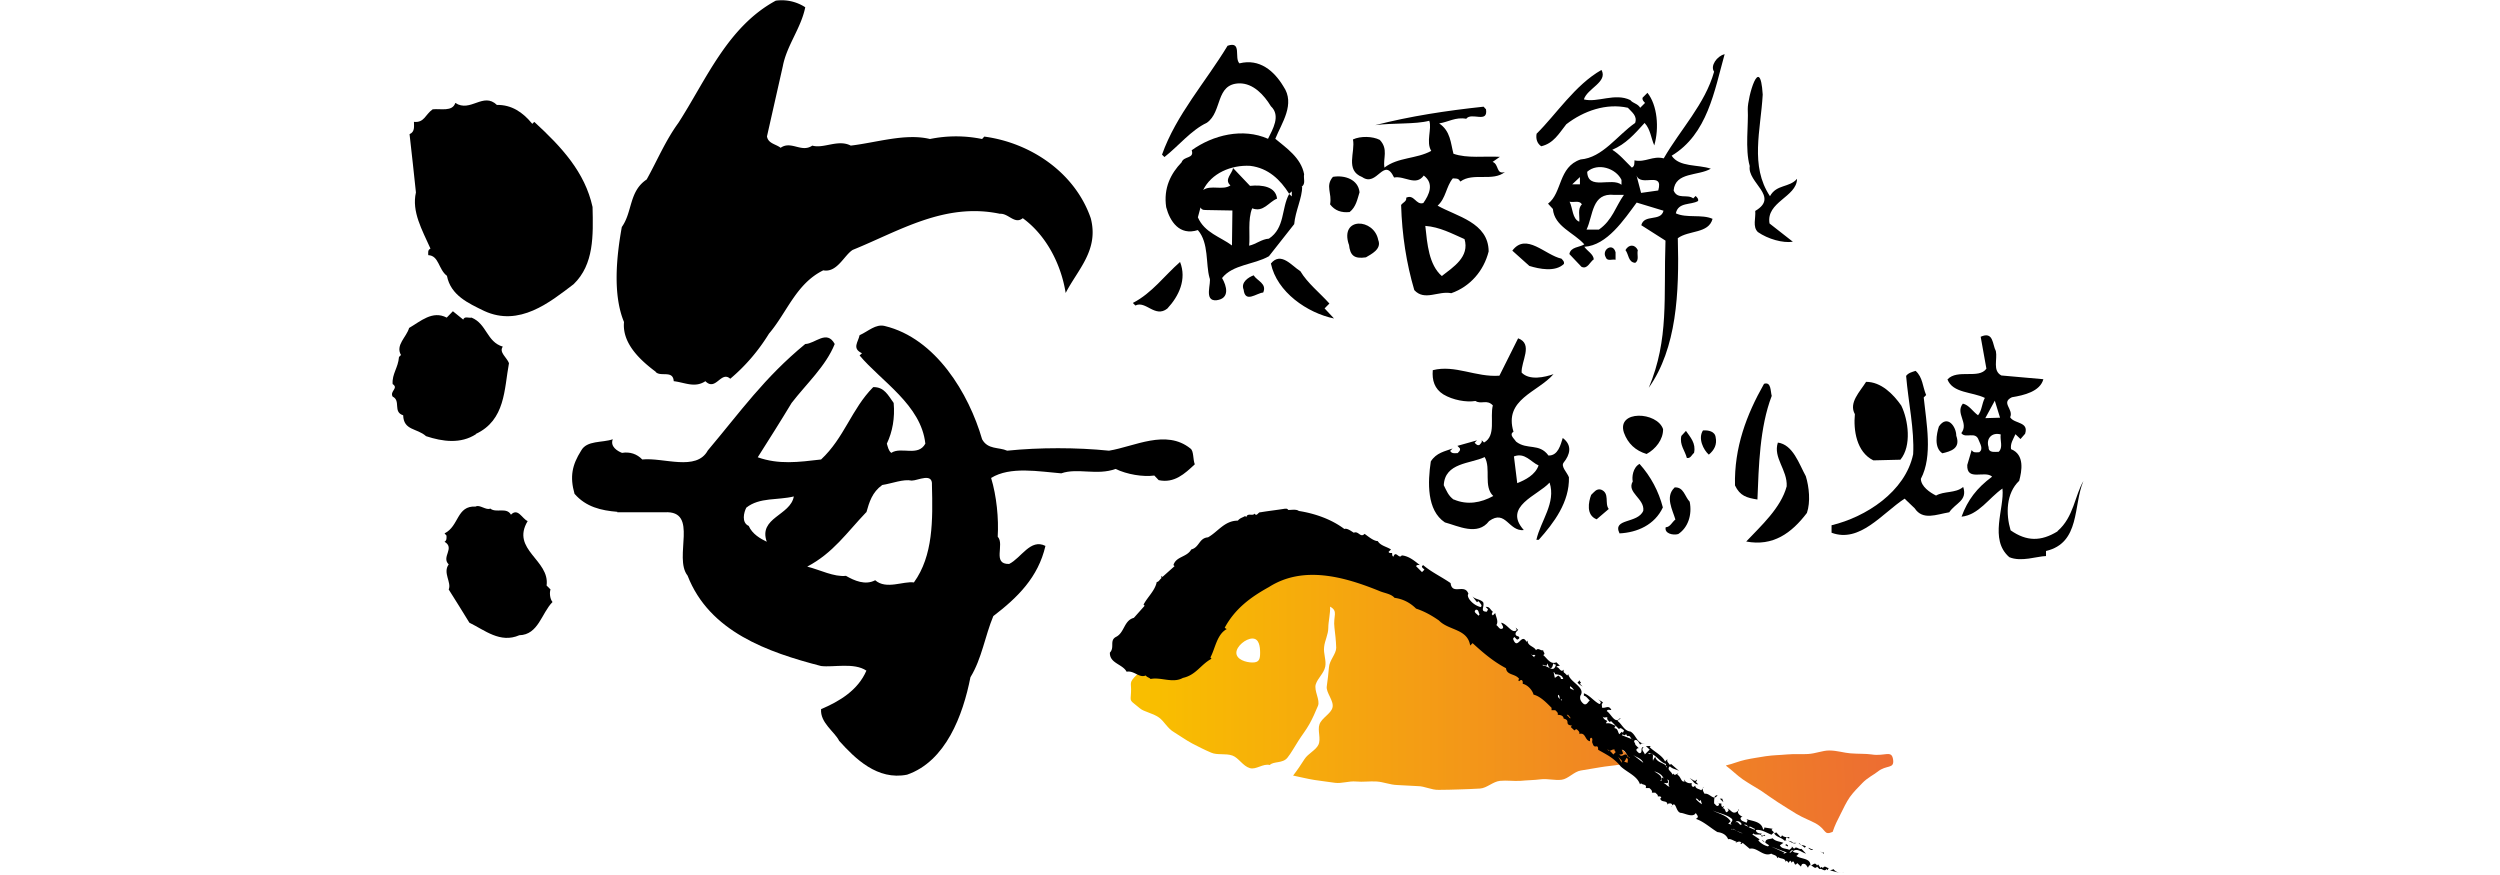
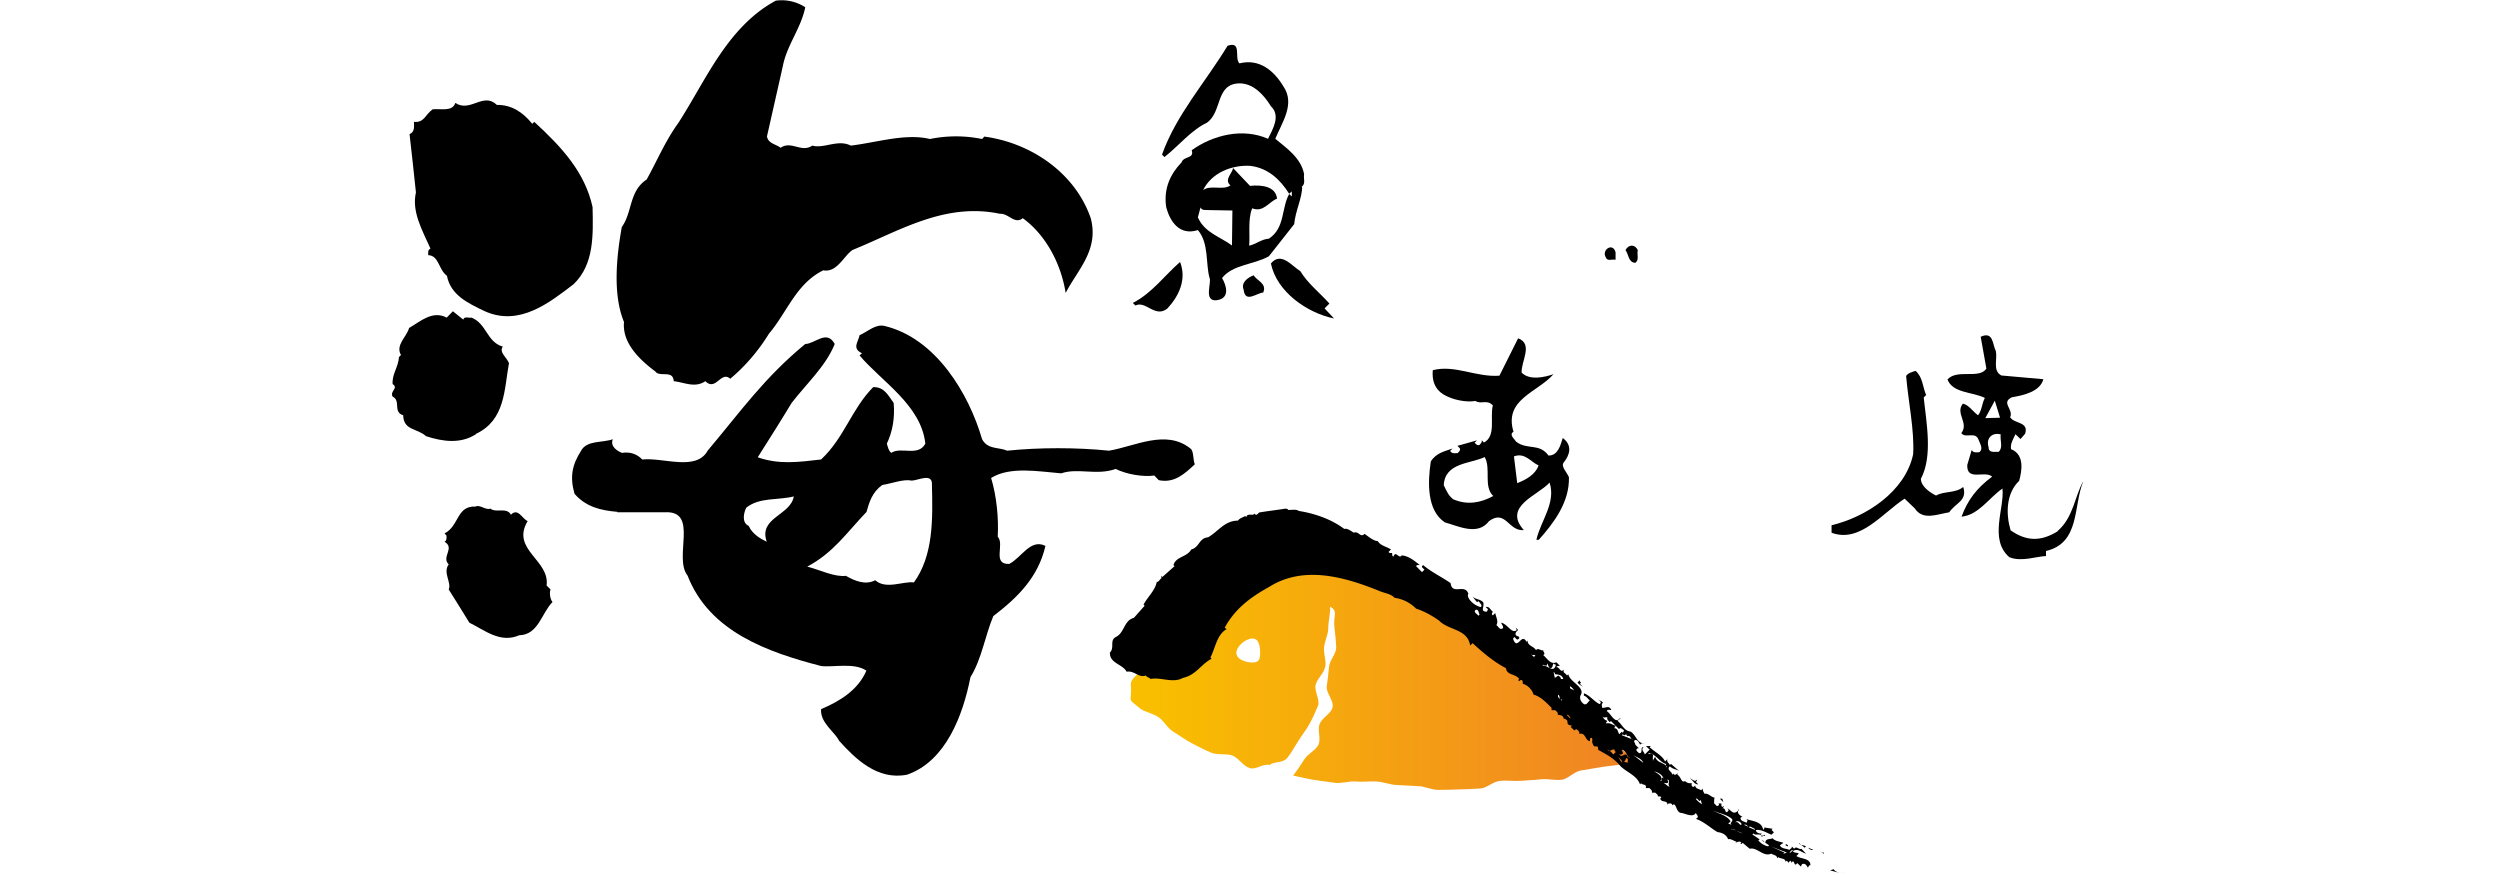
<svg xmlns="http://www.w3.org/2000/svg" viewBox="0 0 113.66 39.78">
  <defs>
    <linearGradient id="a" x1="3837.32" x2="3918.06" y1="5019.61" y2="5019.61" gradientTransform="matrix(.47 0 0 .47 -1750.98 -2327.09)" gradientUnits="userSpaceOnUse">
      <stop offset="0" stop-color="#f9be00" />
      <stop offset="1" stop-color="#e95541" />
    </linearGradient>
    <linearGradient id="b" x1="3562.2" x2="3642.92" y1="5220.25" y2="5220.25" gradientTransform="rotate(-2.25 -60619.81 42430.773)scale(.47)" href="#a" />
  </defs>
  <path fill="none" d="M0 0h113.66v39.78H0z" />
  <path d="M71.05 19.91c-.1.31-.21.81-.65.8-.42-.58-.97-.24-1.47-.63-.08-.13-.34-.32-.12-.45-.45-1.48 1.1-1.79 1.82-2.62-.4.14-1.09.3-1.45-.07-.03-.51.54-1.3-.16-1.56l-.85 1.7c-1.07.08-2.02-.51-3.03-.25-.04.46.08.85.48 1.1.43.26 1.05.37 1.46.3.27.17.51-.09.79.2-.14.56.16 1.38-.4 1.69l-.11-.11c.04.1-.05.16-.1.22-.1.04-.16-.05-.22-.1l.11-.11-.89.25.11.11c.04.11-.05.16-.1.22-.13 0-.26.04-.34-.1l.11-.11c-.35.13-.74.19-.99.59-.14.94-.19 2.22.64 2.77.6.16 1.49.63 2.01-.06.76-.55.88.48 1.58.41-.97-1.08.64-1.57 1.17-2.16.3.92-.4 1.73-.6 2.6h.11c.69-.77 1.4-1.72 1.37-2.84-.08-.22-.38-.49-.24-.67.29-.36.4-.78-.03-1.11Zm-4.95 2.81c-.25-.17-.34-.42-.46-.66.05-1.03 1.2-.97 1.86-1.28.3.52-.07 1.34.39 1.77-.56.31-1.18.42-1.79.16Zm2.88-.75-.15-1.22c.5-.19.76.25 1.12.41-.15.43-.6.66-.98.81Zm24.56 2.19c-.75.46-1.4.46-2.13-.05-.22-.74-.21-1.68.39-2.25.12-.44.26-1.19-.37-1.44-.04-.26.1-.45.2-.68l.23.22.21-.24c.18-.56-.49-.44-.68-.75.17-.37-.44-.66.08-.91.55-.09 1.28-.26 1.43-.82l-1.91-.17c-.41-.22-.17-.73-.25-1.11-.16-.29-.1-.92-.69-.65l.26 1.45c-.34.49-1.32 0-1.77.49.24.63 1.13.56 1.7.84-.14.26-.13.57-.31.79-.24-.17-.41-.47-.69-.53-.36.45.29.88-.07 1.34.19.27.65-.11.79.32.06.16.23.41.02.55-.13 0-.26.04-.34-.1l-.2.68c-.03.76.8.23 1.13.53-.7.52-1.11 1.06-1.39 1.82.78-.08 1.24-.85 1.86-1.28.1.9-.62 2.31.31 3.12.54.23 1.26-.04 1.67-.05v-.23c1.57-.37 1.23-2.07 1.7-3.18-.39.66-.44 1.64-1.17 2.27Zm-2.85-5.95.24.78-.67.02.43-.79Zm.18 2.33c-.18 0-.47.06-.46-.21-.13-.39.15-.69.55-.58-.04.27.12.59-.09.79" />
  <path d="M89.24 22.15c-.34.28-.86.17-1.22.38-.28-.14-.68-.41-.69-.76.55-1.04.25-2.54.13-3.7l.11-.11c-.16-.37-.15-.81-.48-1.1-.15.05-.33.09-.43.23.1 1.19.38 2.45.32 3.56-.36 1.71-2.16 2.86-3.71 3.23v.34c1.28.48 2.29-.87 3.32-1.55l.46.44c.37.56.98.28 1.57.18.29-.43.83-.52.64-1.14Z" />
-   <path d="M85.18 20.93c.26 0 .96-.03 1.22-.03.52-.63.36-1.8.04-2.46-.37-.53-.92-1.08-1.6-1.08-.28.45-.8.95-.51 1.47-.07.72.07 1.72.84 2.1Zm3.12-.32c.39-.09.85-.22.64-.8 0-.42-.41-.98-.79-.42-.11.34-.23.97.16 1.22ZM80.55 18c-.06-.21-.02-.66-.35-.55-.8 1.41-1.36 2.9-1.32 4.62.23.48.53.56 1.02.64.06-1.5.1-3.28.65-4.71m.28 2.12c-.23.69.44 1.24.4 1.99-.26.98-1.17 1.8-1.84 2.51 1.22.23 2.06-.38 2.76-1.3.17-.5.1-1.18-.05-1.67-.31-.56-.58-1.44-1.28-1.53Zm-3.81.46c.09-.43-.17-.7-.37-.99l-.21.23c-.09.41.17.67.25 1 .17.04.23-.16.33-.23Zm.41-1.02c-.25.37.02.9.26 1.11.25-.21.38-.46.31-.79-.03-.27-.34-.33-.57-.31Zm-2.57 1.08c.41-.22.76-.66.75-1.13-.27-.8-2.12-.88-1.78.16.18.5.53.82 1.03.97m-.63 1.25c-.29.5.55.78.48 1.33-.25.6-1.42.33-1.08 1.03.81-.04 1.6-.39 1.97-1.18-.19-.73-.54-1.4-1.06-1.98-.31.17-.35.61-.31.79Zm-1.44.37c-.21-.06-.32.12-.45.24-.12.32-.24.92.25 1.11l.55-.47c-.2-.25.06-.72-.35-.88m3.34-.09c-.44.41-.08 1.03.04 1.45-.15.11-.24.35-.44.35-.07.28.32.38.57.31.44-.29.64-.87.52-1.47-.23-.24-.27-.68-.69-.65ZM81.7 8.13c-.35.41-.93.24-1.23.79-.92-1.38-.42-3-.33-4.62-.12-1.92-.69.14-.68.66.04.7-.13 1.81.09 2.59-.12.76 1.37 1.38.25 2.04.03.32-.13.72.12.96.46.32 1.14.51 1.59.44l-1.06-.83c-.17-.98 1.23-1.2 1.25-2.02Zm-15.3.12c.57-.42 1.47.02 2.02-.43-.41.13-.26-.35-.56-.46l.33-.23c-.7-.04-1.48.08-2.11-.14-.13-.49-.13-1.03-.65-1.38.41-.06.75-.3 1.23-.21.24-.32 1 .23.9-.43l-.11-.12c-1.69.18-3.33.43-4.93.84.81-.11 1.82-.03 2.46-.2.13.36-.16.96.09 1.37-.67.37-1.51.28-2.13.76-.07-.42.19-.84-.21-1.26-.33-.17-.88-.18-1.22-.02.12.57-.37 1.4.42 1.71.68.48.98-.96 1.45.02.48-.09.99.41 1.35-.09.49.37.24.88-.02 1.25-.34.11-.41-.42-.78-.24.04.16-.16.22-.23.33q.06 2.04.6 3.87c.47.51 1.09.02 1.68.14.86-.3 1.48-1.02 1.7-1.9-.01-1.32-1.46-1.59-2.32-2.08.38-.34.38-.86.69-1.24.12.01.26-.02.33.13Zm.18 2.61c.25.82-.52 1.29-1.03 1.69-.59-.52-.66-1.45-.75-2.28.66.05 1.21.35 1.78.6Zm-4.77-2.12c-.06-.58-.67-.79-1.21-.7-.36.42-.03.74-.13 1.25.22.29.52.39.89.35.29-.23.35-.58.45-.9m-.48 2.38c.05.49.23.66.77.58.23-.14.73-.37.56-.79-.19-.99-1.75-1.06-1.34.2Zm17.06-8.65c-.32.08-.65.52-.46.79-.41 1.47-1.53 2.62-2.29 3.94-.5-.13-.84.2-1.33.09-.01.12.02.27-.12.33-.29-.28-.56-.61-.89-.81.61-.26 1-.7 1.47-1.22.27.29.29.69.44 1.02.23-.79.14-1.83-.31-2.39l-.22.22c-.03.11.05.17.11.24l-.22.22c-.12-.2-.32-.19-.45-.35-.7-.34-1.49.13-2.11-.03.15-.5 1.1-.79.8-1.34-1.2.68-2.05 2.01-2.95 2.9-.04.23.02.44.21.57.56-.13.8-.57 1.14-1 .79-.61 1.82-.97 2.8-.75.18.2.44.37.33.69-.82.57-1.48 1.58-2.48 1.66-1.02.34-.83 1.52-1.48 2.01l.22.24c.07.8.95 1.07 1.43 1.61-.22.14-.62.11-.68.44l.55.58c.27.13.38-.22.56-.34-.02-.24-.29-.37-.43-.57 1.03-.06 1.81-1.24 2.38-2.01l1.22.37c-.12.51-.88.14-1.01.66l1.1.7c-.09 2.58.17 4.47-.76 6.69 1.27-1.8 1.39-4.31 1.32-6.8.5-.37 1.4-.2 1.58-.88-.49-.22-1.18-.02-1.67-.25.11-.52.68-.37 1.01-.56.03-.1-.04-.16-.11-.23l-.11.11c-.26-.21-.72.07-.89-.36.07-.85 1.12-.65 1.69-.99-.59-.2-1.43-.06-1.78-.59 1.63-.98 1.94-2.94 2.41-4.62Zm-6.56 5.57v.34h-.35l.35-.33Zm-.03 2.04c-.32-.13-.29-.61-.44-.91.19.05.44-.08.56.12-.21.2-.09.54-.12.79m1.92-1.9v.22c-.45-.36-1.53.28-1.56-.59.48-.43 1.31-.16 1.56.37m-1.03 2.26h-.56c.31-.65.23-1.69 1.26-1.58h.44c-.38.53-.52 1.15-1.14 1.58m2.7-1.78-.78.11-.21-.8c.19.56 1.25-.22.99.69m-6.63 2.74.77.69c.45.14 1.18.29 1.57-.09.03-.11-.05-.17-.11-.24-.74-.16-1.6-1.2-2.23-.37Z" />
  <path d="M74.46 11.37c-.13-.27-.41-.27-.56 0 .15.19.12.55.44.58.2-.12.07-.38.12-.57Zm-1.46.32c.07.21.3.08.45.12v-.34c-.12-.46-.64-.12-.45.22m-13.83-3.2c.21-.12.08-.38.12-.57-.14-.75-.82-1.2-1.31-1.61.29-.72.92-1.58.37-2.38-.42-.7-1.08-1.28-2-1.05-.25-.24.13-1.03-.54-.8-.99 1.64-2.34 3.14-2.98 4.95l.11.11c.65-.51 1.21-1.22 1.93-1.56.71-.5.38-1.76 1.47-1.79.64-.01 1.13.53 1.44 1.04.46.43.08 1.05-.13 1.48-1.15-.51-2.51-.17-3.47.52.13.4-.36.25-.46.55-.49.51-.83 1.17-.7 2.04.17.64.6 1.31 1.44 1.04.51.59.35 1.54.53 2.17.11.2-.29 1.08.32 1.02.62-.08.46-.65.25-1.01.49-.62 1.44-.6 2.13-.99l1.15-1.46c.05-.59.37-1.21.36-1.7Zm-3.16 2.67c-.52-.39-1.25-.58-1.55-1.28l.12-.45c.07.15.21.11.34.12.23 0 .74.01 1.11.02zm2.72-2.23-.12-.11c-.36.65-.18 1.54-.92 2.03-.33.02-.58.25-.9.32.05-.42-.07-1.21.14-1.7.51.2.75-.29 1.13-.44-.06-.54-.66-.64-1.23-.58l-.77-.81c-.04.26-.42.52-.12.79-.35.24-.89-.04-1.24.21.37-.76 1.27-1.15 2.14-1.1.82.1 1.37.63 1.77 1.27l.12-.11v.22Zm1.71 4.87c-.44-.49-1-.93-1.32-1.47-.39-.24-.88-.91-1.34-.35.27 1.3 1.66 2.25 2.87 2.5l-.43-.46zm-8.93-.02.11.11c.47-.24.89.58 1.45.14.53-.57.89-1.33.58-2.12-.71.62-1.27 1.41-2.14 1.86Zm5.48-1.26c-.22.08-.59.31-.45.65.07.63.59.15.89.13.18-.41-.28-.53-.44-.79Z" />
  <path fill="url(#a)" d="M72.3 32.96c-.23-.21-.45-.43-.69-.64-.23-.2-.56-.27-.8-.46s-.38-.51-.62-.7c-.25-.19-.53-.32-.78-.5-.25-.19-.45-.44-.7-.61-.25-.18-.41-.47-.66-.63-.25-.17-.53-.31-.77-.47-.26-.17-.49-.37-.74-.53-.26-.16-.66-.09-.92-.24-.27-.16-.46-.41-.72-.56-.27-.15-.41-.52-.67-.66-.27-.15-.56-.24-.82-.37-.28-.14-.62-.15-.89-.27-.28-.13-.58-.2-.84-.31-.29-.12-.55-.28-.81-.38-.31-.11-.63-.07-.88-.13-.35-.09-.59-.19-.81-.19s-.51.03-.87.22c-.25.13-.61.15-.9.34-.24.16-.39.5-.65.7-.24.18-.4.48-.65.68-.24.2-.66.19-.9.39s-.52.35-.75.55c-.24.21-.37.53-.6.73-.23.21-.56.32-.78.52-.24.23-.48.43-.69.63-.25.24-.51.42-.7.6-.4.39-.24.36-.27.81-.03.47-.07.32.4.72.2.17.57.21.87.42.23.16.39.5.69.67.25.15.52.35.82.51.27.14.56.29.87.42.27.12.65.02.96.13.28.1.48.48.79.57.28.09.6-.22.91-.14.17-.18.58-.06.8-.33.17-.21.32-.49.5-.77.15-.24.35-.49.5-.76.14-.25.27-.54.39-.83.11-.26-.19-.69-.1-.98.09-.28.37-.5.43-.8.06-.28-.09-.6-.05-.9.03-.29.19-.56.19-.87 0-.28.1-.66.08-.96.39.21.13.42.2.96.03.26.07.57.08.91 0 .28-.31.57-.33.89-.02.28-.06.56-.1.87-.04.28.34.66.26.96-.07.28-.49.47-.59.76-.1.27.08.66-.05.93-.12.25-.47.4-.63.65-.15.24-.34.52-.52.75.3.06.65.15.97.2.3.05.62.08.94.13.3.04.63-.09.95-.06.31.03.62-.02.94 0 .31.02.61.15.93.16.31.01.62.04.94.05.31 0 .62.18.95.17.31 0 .62-.01.94-.02.31-.01.62-.02.94-.04.31-.02.59-.32.91-.35.3-.03.62.02.93 0 .3-.03.61-.03.92-.07.3-.04.63.06.95.02.3-.04.56-.37.87-.42.3-.05.59-.1.9-.15.29-.05.59-.07.89-.12.28-.06.64.22.93.16.01 0-.06-.13-.05-.13-.25-.2-.46-.45-.73-.66-.24-.2-.38-.52-.64-.74-.23-.2-.62-.23-.86-.44Zm-15.36-2.84c-.3 0-.73-.14-.73-.44s.43-.65.73-.65.35.35.35.65-.05.44-.35.44" />
-   <path fill="url(#b)" d="M78.48 34.82c.27.2.49.43.75.61.28.19.56.35.82.51.28.19.54.38.79.54.3.19.58.37.83.52.32.19.63.3.87.43.52.29.36.57.78.39.1-.3.22-.54.35-.79.14-.28.27-.56.43-.79.18-.25.39-.45.57-.64.23-.24.51-.37.7-.52.4-.32.75-.11.7-.53-.06-.48-.37-.15-.98-.25-.26-.04-.59-.02-.96-.05-.29-.02-.61-.13-.97-.13-.3 0-.61.14-.96.16-.3.02-.62-.01-.96.02-.3.03-.63.03-.96.08-.29.05-.6.09-.92.16-.29.06-.58.19-.89.26Z" />
-   <path d="M78.09 36.42s0 .06.02.08c-.01-.03-.03-.05-.02-.08m-1.53-.98s.01.05.03.07c0 0 .02 0 .02-.02zm1.53.71c-.09 0-.13.05-.15.11.05 0 .1-.03.15-.11m-.69-.3.08-.08s-.07.04-.08.08m3.73 2.37s.07-.02.1-.01c-.05-.02-.06-.06 0-.15-.09 0-.2-.04-.22-.11.02.05-.02.08-.05.11l-.21-.22-.06.05-.05-.05c.08.23.34.21.49.38m.22-.11v-.05h-.11c.03.03.06.07.11.05m.32.21h-.16c-.03-.07-.14-.08-.22-.1.13.05.26.18.38.1m-5.65-1.69s-.03.04-.05.07c.02-.02.05-.04.05-.07m6.85 2.83-.05-.05-.05.05-.11-.16-.05.05c-.09-.17-.17-.04-.27 0 .09.02.18.19.27.05l.11.11c.13-.05.22.15.32 0l.06.05s.01-.08.05-.1c-.09.03-.18-.15-.27 0Zm-9.23-4.58.04-.04s-.03.02-.04.04" />
  <path d="m81.67 38.92.11-.11c-.08-.06-.2-.02-.27-.11.21-.16.4.06.6.11l-.21-.22c-.13.05-.23-.15-.33 0l-.11-.11c.03.08-.07.11-.11.16-.15-.08-.34-.03-.43-.21l.16-.11c-.16-.07-.36-.06-.49-.21-.13.06-.33 0-.33.21-.05-.03-.09-.13-.16-.11l.33.22-.05.05a.83.83 0 0 1-.44-.27l.06-.05-.33-.22.05-.05c.09.13.37-.05.38.17.03-.07.1-.05.16-.06l-.05-.05-.05.05s-.08-.02-.11-.05l.05-.05c-.11 0-.26-.03-.27-.16.22-.05.48.12.71.21l.11-.11-.11-.11.05-.05-.38-.06c.02.05-.03.08-.05.11-.06-.39-.48-.39-.76-.49l.05.06s-.03.08-.05.11c-.09-.07-.26-.06-.27-.22.03-.03.06-.07.11-.05-.11-.04-.33-.19-.17-.33h-.05v.05c-.24.22-.31-.04-.49-.11.03.03.07.06.05.11-.17.21-.1-.15-.27-.11.03-.03.07-.06.05-.11l-.05.05c-.06-.03-.05-.1-.05-.16h-.11l-.03-.03c.03.05.06.1-.02.14-.08.02-.11-.08-.17-.11 0-.08 0-.19.02-.27-.14 0-.28-.21-.45-.17-.05-.07-.1-.17-.08-.24l-.08.08c-.09-.07-.26-.06-.27-.22-.03.03-.06.08-.11.06-.07-.04-.05-.1-.05-.17a.31.31 0 0 1-.3-.09c-.18.11-.18-.22-.36-.29l.05-.05c-.07-.01-.16.13-.22 0l-.05.05c0-.13-.29-.23-.11-.38.12.13.3.13.43.22l-.38-.33-.05.05c-.04-.09-.16-.14-.11-.27l-.11.11c-.12-.27-.47-.43-.7-.65l.05-.05h-.22l.17.16-.22.22c-.02-.11-.2-.22-.05-.33h-.05c-.11.06.03.29-.17.27-.03-.05-.13-.09-.11-.17.03-.03.06-.07.11-.05l-.16-.16c.01-.08-.13-.16 0-.22.12 0 .17.14.22.22.04-.1.14-.04.21-.05-.38-.02-.38-.39-.65-.55-.3-.03-.39-.35-.6-.49l.16-.11h-.05c-.22.27-.4-.22-.59-.33.04-.1.14-.04.21-.05-.12-.25-.26-.06-.43-.11.02-.07-.05-.18.05-.21-.05-.1-.15-.09-.21-.17 0 .04.2.14.05.22-.25-.12-.44-.4-.71-.49v.11c.11.02.18.14.27.22-.09.05-.13.22-.27.16-.13-.1-.2-.22-.16-.38.26-.38-.48-.61-.55-.98l-.05.06-.11-.11c-.07-.03-.05-.1-.05-.16-.13.18-.2-.13-.33-.11.03-.07.1-.05.16-.06l-.16-.16c-.27.12-.42-.18-.6-.33.13-.06-.01-.14 0-.22-.13.04-.21-.13-.33 0-.07-.17-.39-.19-.38-.44l-.05.06c-.23-.44-.4.41-.6-.11-.02-.05.02-.07.05-.11l.11.11c.05.02.08-.02.11-.05.02-.12-.12-.07-.16-.16-.03-.1.05-.16.11-.22l-.11-.11s.03.08.05.11c-.21.21-.43-.28-.71-.33.02.09.15.21.05.27-.13.06-.18-.11-.27-.16.11-.17-.02-.37-.05-.55l-.11.11-.05-.06s.03-.08.05-.11c-.14-.11-.13-.23-.33-.22l.11.11s-.03.07-.05.11c-.34 0-.09-.23-.17-.43-.14-.15-.35-.12-.49-.27l.21.27.06-.05.05.05c.04.06.16.16.05.22a.94.94 0 0 1-.49-.33c-.06-.08-.12-.21-.06-.27-.16-.49-.74.08-.81-.49-.45-.31-.86-.49-1.25-.82l-.05.05c-.02.07.08.11.11.16l-.11.11-.27-.27c.04-.07.1-.05.17-.05-.25-.2-.5-.41-.82-.44-.13.19-.27-.25-.38.06-.07-.04-.05-.1-.06-.17-.06 0-.13.02-.16-.05l.11-.11c-.2-.13-.48-.17-.6-.38-.18 0-.41-.19-.6-.33-.19.2-.28-.15-.49-.05-.13-.08-.31-.22-.43-.17-.57-.43-1.31-.7-2.07-.82-.13-.1-.39-.03-.49-.05-.03-.07-.1-.05-.16-.05-.36.06-.67.09-1.09.16-.11-.02-.17.22-.27.06-.09.13-.32-.05-.38.16l-.05-.05c-.11.07-.24.09-.33.21-.61 0-.91.51-1.36.76-.41.03-.39.46-.76.55-.2.36-.69.31-.81.71l.05.05-.55.49-.05-.05v.11c-.07.05-.12.17-.21.17-.08.4-.42.68-.6 1.03l.05.05-.49.55c-.46.12-.42.68-.82.87-.3.17-.04.47-.27.71-.02.49.58.52.76.87.34-.07.57.3.87.17.06.09.16.09.22.16.46-.1 1.01.21 1.47-.05.6-.13.81-.61 1.3-.87l-.05-.06c.22-.4.29-1.06.76-1.3-.05.02-.07-.03-.11-.05.47-.87 1.18-1.39 2.01-1.85 1.57-1 3.44-.46 5 .17.24.11.55.13.71.32.37.05.7.21.98.49.37.12.71.31 1.04.54.44.46 1.3.37 1.42 1.14l.11-.11c.48.44.95.84 1.52 1.14.03.33.43.24.6.49l-.05.05.05.05s.06-.07.11-.05c.06.03.05.1.05.17.21.04.44.28.49.49.32.08.6.38.82.6v.11h.17c.06.06.14.11.11.21.11 0 .26.03.27.17.34.08 0 .28.38.32l-.06.06.17.16s.06-.07.11-.05c.06.06.14.11.11.21.3-.09.25.3.49.33 0-.06-.02-.13.05-.16.1.04.03.15.05.22.05.11.05.21.21.17.07.03.05.1.06.16.4.23.7.36 1.03.76.29.27.75.43.87.81l.05-.05c.06.09.28.03.21.22h.17c.06.06.14.11.11.21h.16c.04.05.13.09.11.17.06 0 .13-.02.16.05l-.05.05c.06.2.32.05.33.27l.05-.05c.06 0 .13-.02.16.05v.04c.2-.21.16.35.43.34.2.04.53.22.65 0 .04.1.18.18 0 .27.36.12.65.4.98.6.24.03.41.13.49.33.09-.05.25.07.38.11l-.05.05c.08-.03.2-.11.27 0l-.05.05c.05.02.08-.02.11-.05l.32.27c.33-.09.62.39.98.22.09.07.26.06.27.21l.05-.05c.1.09.31.03.33.21l.05-.05.11.11c-.02-.05.03-.08.05-.11.03.03.07.06.05.11.17-.25.1.24.27 0l.17.16s.02-.07.05-.11c.17-.07.22.11.27.16.04-.1.07-.12.11-.11 0-.34-.44-.27-.65-.43ZM67.21 27.99c-.06-.09-.25-.16-.11-.27.14-.01.11.14.17.21l-.05.06Zm2.55 1.9-.11-.11s-.04-.02-.05-.06l.05.06s.11-.01.16 0c-.03.03-.07.06-.05.11m.38.38v-.05l.17.05.05-.11c.02.08.04.16.11.22.13 0 .11-.14.16-.22.03.03.06.07.11.05-.1.43-.37.03-.6.05Zm.87 1.59s-.03-.04-.06-.06c-.01 0-.02-.01-.03-.02-.06-.05-.11-.11-.08-.19.08.03.05.13.08.19 0 0 .02.02.03.02h.06zm-.05-.99c.02-.08-.07-.11-.11-.16l-.16.11-.06-.27.06.05h.01s.03-.04.04-.05l-.04.04s-.02.04-.01.06c.12.02.33.01.38.22zm.43 1.8-.16-.17c.08-.02.11.08.16.11zm0-1.47s.17.12.17.21c0-.09-.24-.05-.17-.21m1.79 2.93s-.07 0-.1-.05c.02 0 .06.02.1.05.07 0 .14-.08.23-.05-.02.05.02.08.05.11l-.11.11c.05.07-.07-.09-.17-.17m.55.55-.16-.27.16.17v.11Zm.31-.27H74l-.05.05c.1.04.04.14.05.22l-.16-.05c.07-.06.07-.16.16-.22-.09-.28-.25.09-.38-.11.07 0 .13.01.17-.05l-.06-.17c.17.04.22.22.31.33.03 0 .05.04.07.06a.13.13 0 0 1-.07-.06m-.31-.98s.05-.04.06-.07v-.04l-.06-.05-.11.11c-.07-.09-.06-.26-.21-.27-.02-.05.02-.08.05-.11-.14-.04-.25-.15-.43-.11-.02-.05.02-.08.05-.11-.12-.06-.17-.08-.22-.22.04.1.14.04.22.05-.04.1.05.16.11.22l.05-.05.21.21.16.16c.06-.11.16.02.22.05 0 .04-.04.09-.05.13v.02c0 .03.01.05.05.07.05.02.08-.03.11-.06-.02.05.03.08.05.11.12-.05.13.07.19.13l.08.03s-.06-.01-.08-.03l-.46-.18Zm.49.87c.16.13.41.17.49.38zm.92 0-.06-.03c-.02 0-.06 0-.1.02l-.05-.05q.075 0 .15.03c.03 0 .05 0 .06.03.21.11.37.37.6.43v.08c.02.02.04.05.05.08a.08.08 0 0 1-.05-.08c-.14-.15-.42-.14-.49-.41-.03.08-.11.14-.09.21 0 .02.02.05.04.07-.02-.02-.04-.05-.04-.07-.04-.11.01-.25-.02-.31m.39 1.2h-.05c.19-.19-.16-.35-.27-.43.18.05.35.14.43.33l-.05-.05c-.06.03-.05.1-.05.16Zm.1.1c.08-.02.18.05.22-.05l-.05-.11c.18.05-.02.21.11.33-.11-.02-.17-.13-.27-.17Zm1.47.71c.08-.02.11.08.17.11l.05-.05.05.17c.07.09-.23-.14-.27-.22Zm2.07 1.14v.05c-.11.02-.13-.18-.27-.11.07-.11.21-.04.27.05Zm-.6 0 .11-.11c-.17-.28-.54-.34-.81-.49.29.13.62.17.87.38.09.13-.16.18 0 .27l-.16-.05Zm.38.32-.18-.08-.04.04v-.05l.04.02.02-.02c.05.03.11.06.16.09l.28.12c-.1-.02-.19-.07-.28-.12m.06-.16.27.11zm.47-.01h.03c.07-.06.18.06.27.08v.05l-.27-.12-.02-.02-.2-.09c.09-.03.14.03.2.09Zm-.09.23.22.05zm.16.22.33.16zm1.52.77.06-.06-.6-.27.71.27zm.33-.06h-.05c.05-.03.09-.13.17-.11l-.11.11Z" />
  <path d="m71.94 31.2-.11-.11.05-.06s-.08-.05-.05-.11l-.11.11c.06.09.27.21.22.17m5.27 4.46-.11-.11s.07-.06.05-.11c-.11.15-.21-.04-.33-.05.18.09.17.26.38.27Zm1.09.65h-.11l.16.16zm3.59 2.1-.11-.09c.01.05.06.07.11.09m.22.08c-.05-.05-.15-.06-.22-.08l.16.13.05-.05Zm-.93-.05s.08.02.11.05v-.05s-.06-.07-.11-.06c.02.02 0 .05-.01.07zm1.25.16c-.1.04-.13-.06-.22-.05.06.04.16.16.22.05m.49.16h-.08l.08.06zm-.08 0-.08-.05s.05.05.08.05m.52.76-.16.05c.21.05.47.15.65.11-.2.03-.41-.03-.49-.17ZM29.81 16.91c.22.24.79-.1.82.42.51.06.96.32 1.44 0 .47.48.71-.49 1.13-.11.69-.58 1.28-1.27 1.76-2.05.82-.96 1.23-2.27 2.47-2.88.63.12.95-.69 1.34-.93 2.1-.85 4.18-2.17 6.69-1.64.39-.03.67.5 1.04.2 1.07.78 1.74 2.09 1.95 3.4.55-1.07 1.52-1.95 1.14-3.4-.72-2.08-2.74-3.43-4.84-3.71l-.1.11a5.9 5.9 0 0 0-2.37 0c-1.11-.27-2.42.16-3.6.3-.58-.3-1.23.15-1.75 0-.49.34-.96-.24-1.44.1-.21-.17-.57-.19-.62-.52l.72-3.19c.18-.95.83-1.73 1.02-2.68a1.96 1.96 0 0 0-1.34-.3c-2.2 1.19-3.17 3.61-4.43 5.56-.59.81-.96 1.71-1.44 2.57-.81.54-.64 1.48-1.13 2.16-.24 1.33-.42 3.07.1 4.32-.09.95.7 1.71 1.44 2.26Z" />
  <path d="M28.06 23.29h2.16c1.58-.09.38 2.05 1.04 2.88.99 2.55 3.64 3.48 6.07 4.11.56.07 1.5-.17 2.06.21-.38.89-1.23 1.4-2.06 1.75-.05.62.62 1.03.82 1.44.73.81 1.74 1.81 3.09 1.54 1.76-.61 2.54-2.7 2.88-4.43.52-.85.66-1.87 1.04-2.78 1.1-.84 2.04-1.76 2.37-3.19-.68-.35-1.1.55-1.65.82-.79.02-.19-.89-.52-1.24.05-.82-.05-1.85-.3-2.67.87-.54 2.18-.29 3.19-.21.74-.26 1.62.11 2.47-.2.52.25 1.24.37 1.76.3l.2.21c.71.15 1.18-.29 1.64-.72-.09-.23-.04-.61-.2-.72-1.11-.89-2.54-.09-3.7.1-1.48-.15-3.16-.15-4.63 0-.38-.17-.88-.04-1.14-.52-.6-2.07-2.1-4.59-4.43-5.15-.41-.1-.74.24-1.14.42-.06.31-.36.6.11.82l-.11.1c.98 1.17 2.8 2.25 2.99 4.01-.33.61-1.1.12-1.55.42-.13-.11-.15-.26-.2-.42.26-.55.37-1.17.31-1.85-.26-.36-.43-.73-.93-.72-.99 1-1.31 2.3-2.37 3.29-1.03.12-1.92.24-2.88-.1.52-.82 1.04-1.64 1.54-2.47.68-.88 1.56-1.68 1.96-2.68-.36-.67-.89-.01-1.34 0-1.87 1.54-2.93 3.06-4.43 4.84-.52.96-2.01.31-2.98.41-.24-.25-.56-.36-.92-.3-.21-.08-.55-.29-.42-.62-.48.17-1.18.04-1.44.52-.41.65-.52 1.18-.3 1.96.52.6 1.21.76 1.95.82Zm11.33 0c.13-.46.26-.91.72-1.24.45-.07.96-.28 1.34-.2.28 0 .96-.38.92.2.04 1.6.06 3.21-.82 4.43-.48-.07-1.26.34-1.76-.1-.45.24-.95.02-1.33-.2-.54.06-1.17-.27-1.76-.42 1.18-.62 1.8-1.55 2.68-2.47Zm-5.46-.21c.6-.48 1.44-.33 2.16-.51-.15.87-1.62.96-1.23 2.06-.29-.14-.66-.35-.82-.72-.34-.15-.22-.62-.11-.83M19.56 11.31c-.12.06-.09.18-.09.29.49.02.46.65.85.94.17.89.98 1.25 1.7 1.6 1.59.73 2.97-.39 4.06-1.22.93-.9.89-2.21.86-3.51-.35-1.59-1.41-2.73-2.65-3.87l-.09.09c-.44-.54-.95-.87-1.61-.86-.62-.6-1.2.36-1.89-.09-.13.41-.66.25-1.03.29-.34.24-.38.62-.85.57 0 .21.05.45-.2.56.1.89.2 1.77.29 2.65-.2.87.28 1.7.66 2.55Zm2.07 8.42c1.35-.63 1.29-2.03 1.51-3.22-.09-.25-.47-.5-.28-.75-.74-.22-.72-1.03-1.42-1.32-.13.03-.32-.08-.38.09l-.47-.38-.28.29c-.65-.34-1.19.17-1.71.47-.12.42-.63.78-.37 1.23l-.09.09c-.04.5-.32.76-.29 1.23.29.19-.14.32 0 .57.39.19 0 .7.48.85.02.7.63.58 1.04.95.76.25 1.57.36 2.27-.09Zm3.41 7.08-.19-.19c.16-1.16-1.64-1.63-.86-2.93-.25-.1-.44-.62-.76-.29-.2-.36-.68-.06-.94-.28-.17.1-.5-.2-.66-.09-.88-.05-.75.89-1.42 1.22l.09.1c0 .1.02.22-.09.28.49.29-.16.69.19 1.03-.28.38.14.82 0 1.14.32.5.63 1.01.94 1.51.7.34 1.4.95 2.27.57.87-.02 1.01-1.01 1.51-1.51-.13-.15-.14-.46-.09-.57Z" />
</svg>